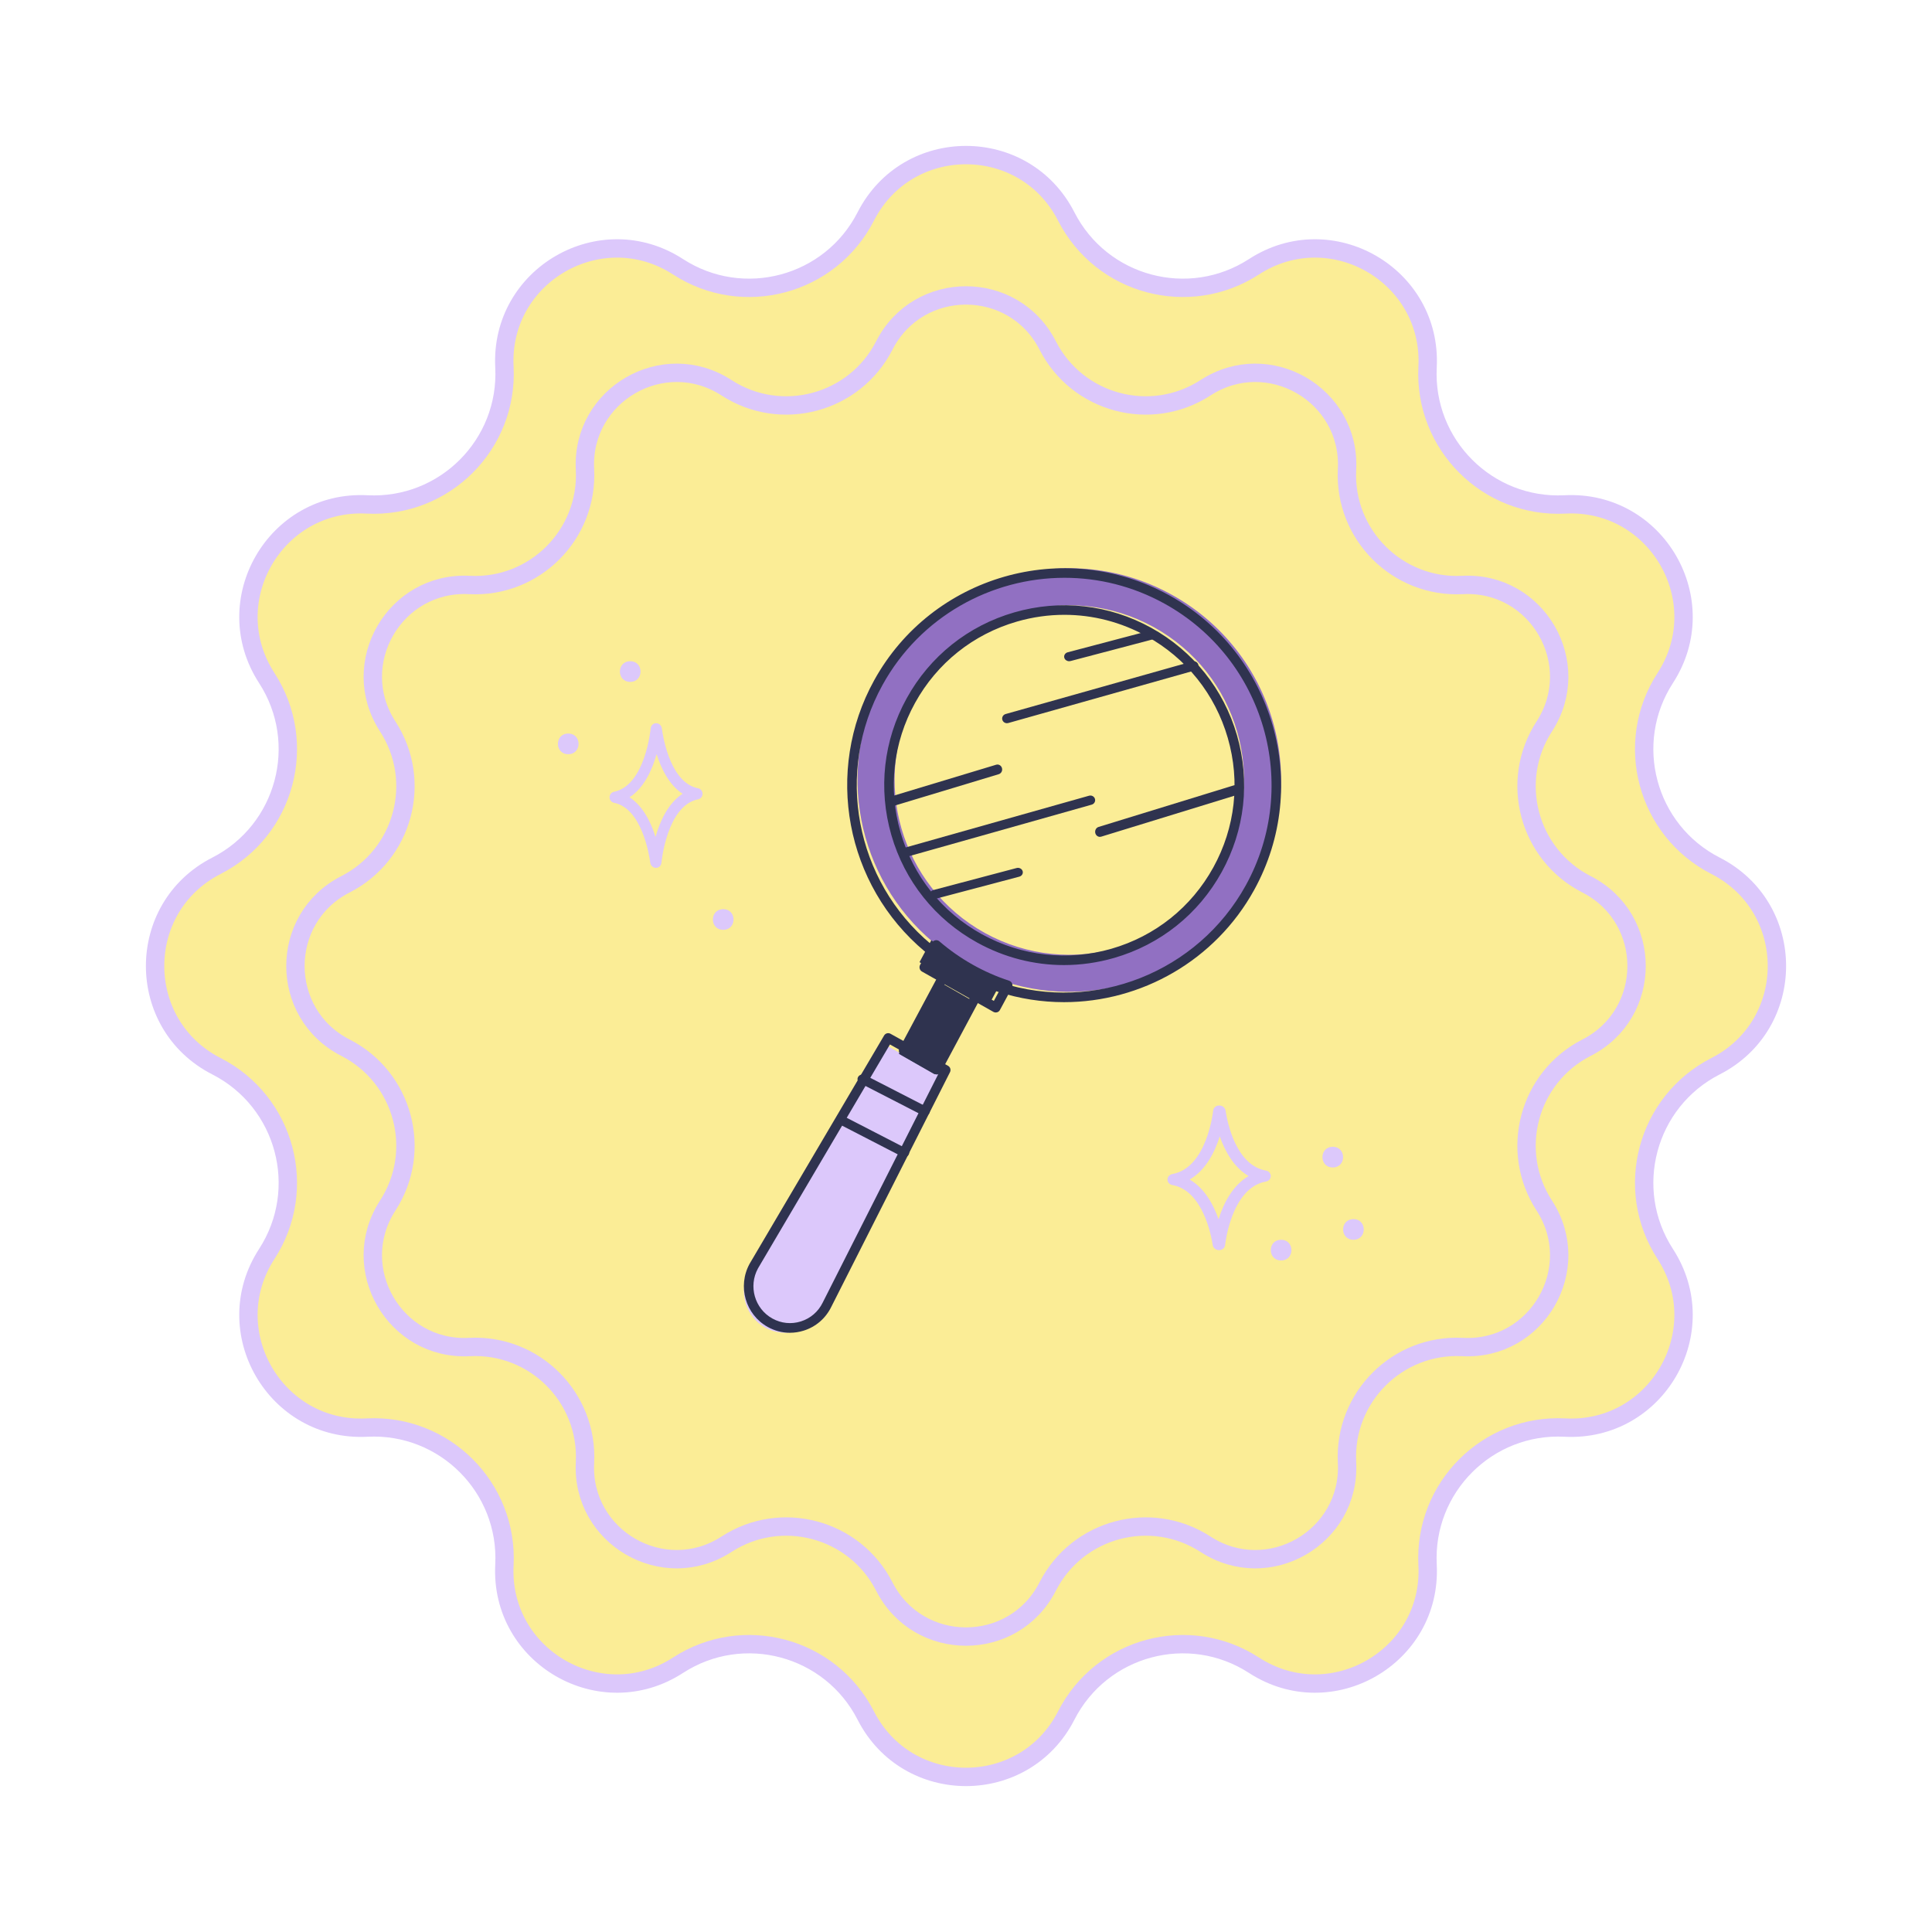
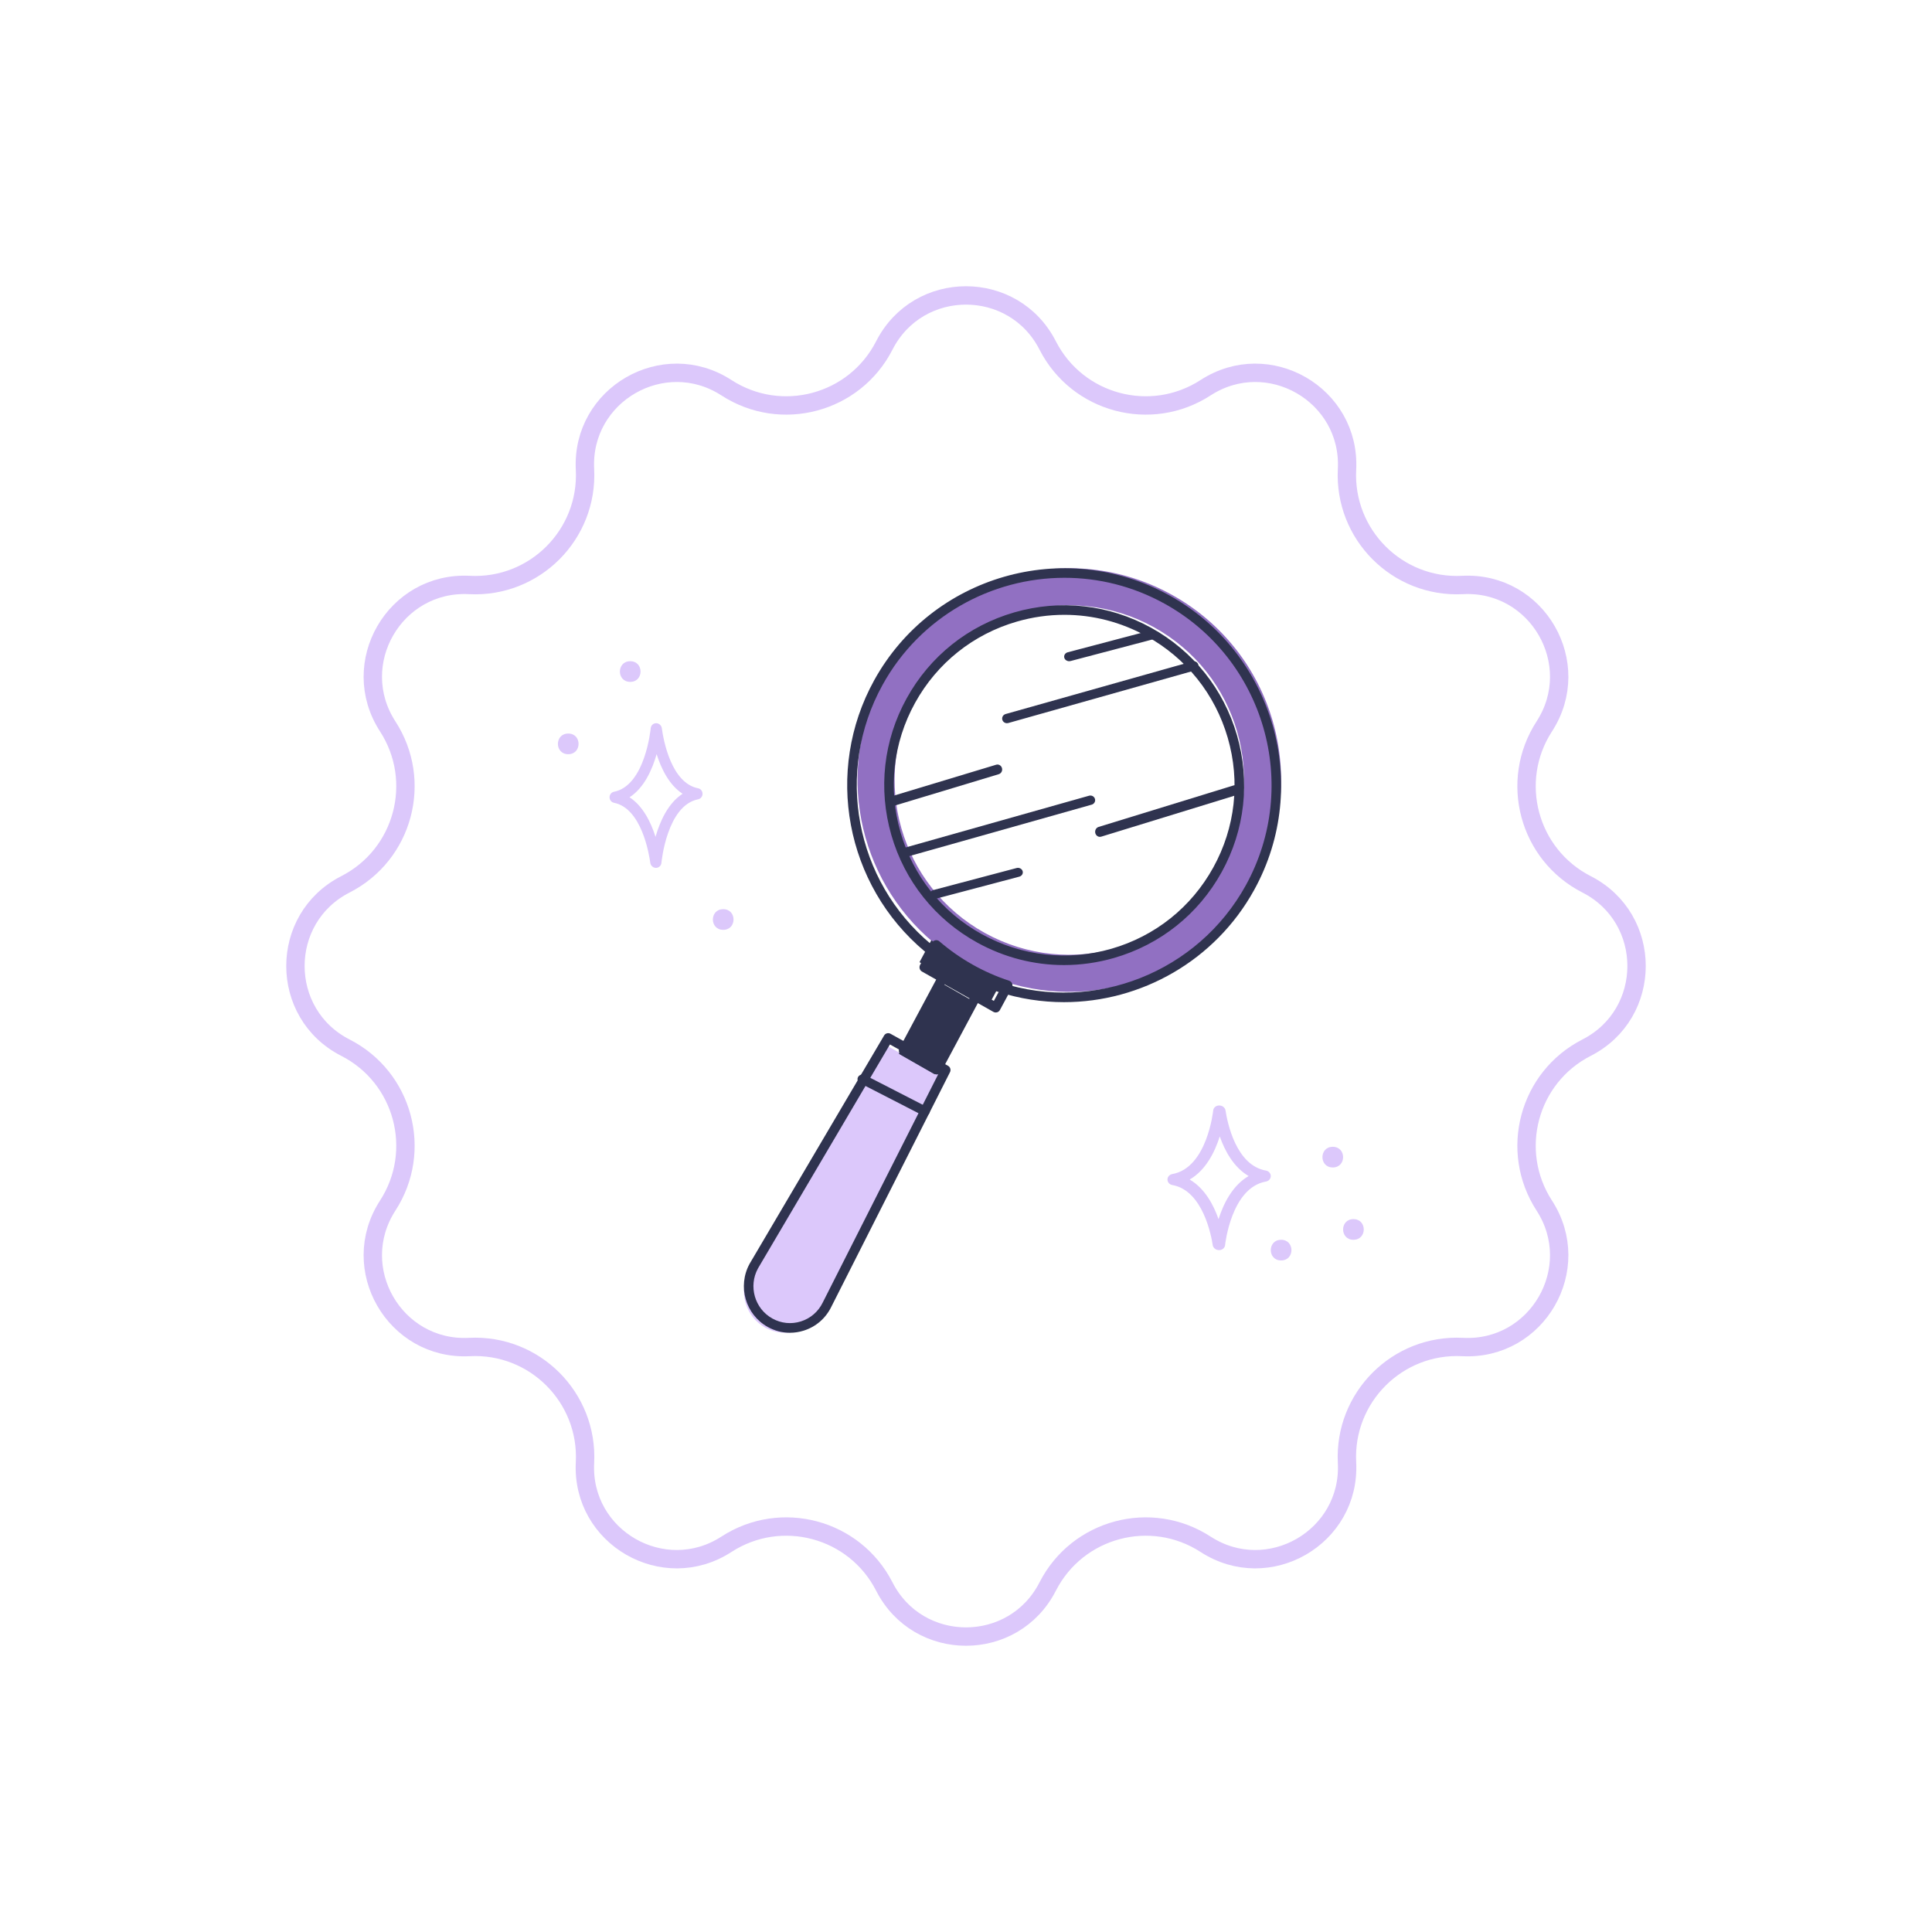
<svg xmlns="http://www.w3.org/2000/svg" width="187" height="187" viewBox="0 0 187 187" fill="none">
-   <path d="M65.626 25.82C71.929 29.905 80.383 27.64 83.8 20.95C87.843 13.032 99.157 13.032 103.2 20.95C106.617 27.64 115.071 29.905 121.374 25.82C128.835 20.984 138.633 26.641 138.176 35.52C137.789 43.022 143.978 49.211 151.48 48.824C160.359 48.367 166.016 58.165 161.18 65.626C157.095 71.929 159.36 80.383 166.05 83.8C173.968 87.843 173.968 99.157 166.05 103.2C159.36 106.617 157.095 115.071 161.18 121.374C166.016 128.835 160.359 138.633 151.48 138.176C143.978 137.789 137.789 143.978 138.176 151.48C138.633 160.359 128.835 166.016 121.374 161.18C115.071 157.095 106.617 159.36 103.2 166.05C99.157 173.968 87.843 173.968 83.8 166.05C80.383 159.36 71.929 157.095 65.626 161.18C58.165 166.016 48.367 160.359 48.824 151.48C49.211 143.978 43.022 137.789 35.52 138.176C26.641 138.633 20.984 128.835 25.82 121.374C29.905 115.071 27.64 106.617 20.95 103.2C13.032 99.157 13.032 87.843 20.95 83.8C27.64 80.383 29.905 71.929 25.82 65.626C20.984 58.165 26.641 48.367 35.52 48.824C43.022 49.211 49.211 43.022 48.824 35.52C48.367 26.641 58.165 20.984 65.626 25.82Z" fill="#FBED96" stroke="#DCC8FB" stroke-width="1.778" />
  <path d="M70.313 37.529C75.614 40.964 82.722 39.06 85.595 33.434C88.89 26.982 98.11 26.982 101.405 33.434C104.278 39.06 111.386 40.964 116.687 37.529C122.767 33.589 130.751 38.198 130.379 45.434C130.054 51.742 135.258 56.946 141.566 56.621C148.802 56.248 153.411 64.233 149.471 70.313C146.036 75.614 147.94 82.722 153.566 85.595C160.018 88.89 160.018 98.11 153.566 101.405C147.94 104.278 146.036 111.386 149.471 116.687C153.411 122.767 148.802 130.751 141.566 130.379C135.258 130.054 130.054 135.258 130.379 141.566C130.751 148.802 122.767 153.411 116.687 149.471C111.386 146.036 104.278 147.94 101.405 153.566C98.11 160.018 88.89 160.018 85.595 153.566C82.722 147.94 75.614 146.036 70.313 149.471C64.233 153.411 56.248 148.802 56.621 141.566C56.946 135.258 51.742 130.054 45.434 130.379C38.198 130.751 33.589 122.767 37.529 116.687C40.964 111.386 39.06 104.278 33.434 101.405C26.982 98.11 26.982 88.89 33.434 85.595C39.06 82.722 40.964 75.614 37.529 70.313C33.589 64.233 38.198 56.248 45.434 56.621C51.742 56.946 56.946 51.742 56.621 45.434C56.248 38.198 64.233 33.589 70.313 37.529Z" stroke="#DCC8FB" stroke-width="1.778" />
  <path d="M121.444 85.403C116.627 94.135 106.376 97.972 97.224 95.013C95.989 94.619 94.775 94.097 93.597 93.447C92.419 92.797 91.335 92.051 90.343 91.216C82.96 85.051 80.735 74.329 85.553 65.598C91.023 55.684 103.491 52.087 113.4 57.555C123.315 63.025 126.915 75.489 121.444 85.403ZM118.308 83.673C122.82 75.496 119.844 65.209 111.667 60.696C103.491 56.185 93.206 59.155 88.695 67.332C84.183 75.509 87.154 85.794 95.33 90.305C103.507 94.817 113.796 91.85 118.308 83.673Z" fill="#9170C2" />
-   <path d="M79.552 126.763C78.543 128.819 76.045 129.604 74.064 128.499C72.13 127.42 71.437 124.97 72.494 123.033C72.523 122.98 72.552 122.928 72.585 122.878L85.455 101L86.92 101.817L89.534 103.275L91 104.093L79.552 126.763Z" fill="#DCC8FB" />
+   <path d="M79.552 126.763C78.543 128.819 76.045 129.604 74.064 128.499C72.13 127.42 71.437 124.97 72.494 123.033C72.523 122.98 72.552 122.928 72.585 122.878L85.455 101L89.534 103.275L91 104.093L79.552 126.763Z" fill="#DCC8FB" />
  <path d="M97 94.871L95.853 97L94.042 95.977L90.811 94.152L89 93.129L90.147 91C91.135 91.851 92.215 92.611 93.388 93.274C94.561 93.937 95.77 94.47 97 94.871Z" fill="#2F334F" />
  <path d="M90.756 94.937L87 102L90.472 103.987L94.228 96.924L90.756 94.937Z" fill="#2F334F" />
  <path d="M102.985 97C100.849 97 98.686 96.671 96.568 95.987C95.298 95.583 94.047 95.043 92.852 94.383C91.659 93.726 90.538 92.957 89.517 92.098C81.825 85.676 79.76 74.637 84.609 65.851C90.205 55.713 103.007 52.016 113.147 57.609C123.287 63.203 126.984 76.004 121.39 86.142C117.619 92.976 110.465 97 102.985 97ZM103.034 55.925C95.952 55.925 89.077 59.672 85.42 66.298C80.785 74.697 82.758 85.249 90.113 91.388C91.088 92.21 92.161 92.944 93.3 93.573C94.442 94.203 95.637 94.719 96.852 95.106C105.967 98.052 115.945 94.094 120.58 85.695V85.695C125.929 76.003 122.394 63.768 112.701 58.42C109.634 56.728 106.311 55.925 103.034 55.925ZM102.979 93.41C100.075 93.41 97.203 92.676 94.59 91.235C90.518 88.989 87.565 85.292 86.275 80.826C84.985 76.36 85.512 71.658 87.759 67.588C90.005 63.517 93.702 60.565 98.169 59.275C102.636 57.984 107.339 58.511 111.411 60.758C115.483 63.004 118.437 66.701 119.729 71.168C121.02 75.636 120.495 80.338 118.248 84.409C116.002 88.479 112.303 91.431 107.834 92.72C106.233 93.181 104.601 93.41 102.979 93.41ZM103.023 59.509C101.487 59.509 99.943 59.726 98.427 60.164C94.197 61.386 90.696 64.181 88.569 68.035C86.442 71.889 85.943 76.341 87.165 80.569C88.387 84.798 91.182 88.297 95.037 90.424C98.893 92.551 103.346 93.049 107.577 91.83C111.809 90.609 115.31 87.814 117.437 83.96C119.564 80.107 120.061 75.655 118.838 71.425C117.615 67.195 114.819 63.695 110.963 61.568C108.49 60.204 105.771 59.509 103.023 59.509Z" fill="#2F334F" />
  <path d="M76.455 129C75.713 129 74.98 128.81 74.309 128.437C72.154 127.237 71.366 124.495 72.553 122.325C72.587 122.261 72.623 122.197 72.664 122.136L85.572 100.229C85.699 100.012 85.975 99.936 86.193 100.059L91.761 103.159C91.98 103.281 92.063 103.555 91.949 103.78L80.457 126.499C79.911 127.609 78.966 128.423 77.795 128.792C77.353 128.931 76.902 129 76.455 129ZM86.138 101.095L73.446 122.633C73.408 122.692 73.385 122.735 73.363 122.775C72.422 124.495 73.047 126.668 74.756 127.619C75.608 128.093 76.589 128.194 77.518 127.901C78.447 127.608 79.197 126.962 79.629 126.082C79.63 126.081 79.63 126.079 79.631 126.077L90.92 103.758L86.138 101.095Z" fill="#2F334F" />
  <path d="M96.378 98C96.3 98 96.223 97.98 96.154 97.941L89.24 94.038C89.016 93.911 88.934 93.622 89.058 93.393L90.215 91.246C90.283 91.121 90.401 91.035 90.537 91.008C90.673 90.981 90.814 91.02 90.921 91.112C91.898 91.955 92.972 92.708 94.115 93.353C95.261 94 96.459 94.529 97.677 94.927C97.809 94.97 97.916 95.072 97.967 95.204C98.018 95.335 98.01 95.484 97.942 95.609L96.785 97.755C96.725 97.866 96.625 97.948 96.507 97.982C96.465 97.994 96.422 98 96.378 98ZM90.095 93.435L96.196 96.879L96.86 95.648C95.768 95.258 94.697 94.766 93.666 94.184C92.639 93.604 91.662 92.94 90.759 92.204L90.095 93.435Z" fill="#2F334F" />
  <path d="M90.679 104C90.602 104 90.525 103.981 90.457 103.942L87.237 102.109C87.016 101.982 86.935 101.694 87.057 101.466L90.92 94.245C91.042 94.017 91.321 93.932 91.543 94.059L94.763 95.892C94.869 95.952 94.948 96.054 94.982 96.174C95.016 96.295 95.002 96.424 94.943 96.534L91.081 103.756C91.022 103.866 90.924 103.947 90.807 103.982C90.764 103.994 90.721 104 90.679 104ZM88.082 101.509L90.499 102.885L93.918 96.492L91.501 95.117L88.082 101.509Z" fill="#2F334F" />
  <path d="M97.464 70C97.262 70 97.077 69.871 97.018 69.673C96.947 69.433 97.089 69.182 97.335 69.112L115.407 64.018C115.653 63.949 115.911 64.087 115.982 64.327C116.053 64.568 115.911 64.819 115.665 64.888L97.593 69.982C97.55 69.994 97.507 70 97.464 70Z" fill="#2F334F" />
  <path d="M87.461 83C87.261 83 87.076 82.872 87.018 82.675C86.948 82.436 87.088 82.186 87.333 82.118L105.411 77.018C105.655 76.949 105.911 77.086 105.982 77.326C106.052 77.564 105.912 77.814 105.667 77.883L87.589 82.983C87.546 82.994 87.503 83 87.461 83Z" fill="#2F334F" />
  <path d="M86.455 78C86.258 78 86.076 77.864 86.018 77.656C85.948 77.403 86.087 77.139 86.329 77.066L96.418 74.019C96.659 73.946 96.912 74.091 96.982 74.345C97.052 74.597 96.913 74.861 96.671 74.934L86.582 77.981C86.54 77.994 86.497 78 86.455 78Z" fill="#2F334F" />
  <path d="M90.474 87C90.268 87 90.078 86.876 90.019 86.686C89.946 86.456 90.091 86.215 90.343 86.148L98.395 84.018C98.646 83.95 98.909 84.084 98.981 84.314C99.054 84.544 98.909 84.786 98.658 84.852L90.605 86.983C90.562 86.994 90.517 87 90.474 87Z" fill="#2F334F" />
  <path d="M106.46 81C106.26 81 106.077 80.861 106.018 80.646C105.948 80.386 106.088 80.115 106.333 80.04L119.412 76.019C119.655 75.944 119.911 76.094 119.982 76.354C120.052 76.614 119.912 76.886 119.667 76.961L106.588 80.981C106.546 80.994 106.502 81 106.46 81Z" fill="#2F334F" />
  <path d="M103.485 64C103.274 64 103.081 63.874 103.019 63.681C102.945 63.446 103.093 63.201 103.351 63.133L111.381 61.017C111.639 60.95 111.907 61.085 111.981 61.32C112.055 61.554 111.907 61.8 111.649 61.867L103.619 63.983C103.574 63.994 103.529 64 103.485 64Z" fill="#2F334F" />
  <path d="M89.517 108C89.438 108 89.358 107.982 89.284 107.944L83.25 104.844C83.016 104.724 82.931 104.45 83.06 104.233C83.189 104.016 83.482 103.935 83.716 104.057L89.75 107.157C89.984 107.277 90.069 107.55 89.94 107.768C89.852 107.916 89.687 108 89.517 108Z" fill="#2F334F" />
-   <path d="M87.534 112C87.458 112 87.382 111.983 87.31 111.945L81.24 108.815C81.016 108.699 80.934 108.435 81.058 108.225C81.182 108.015 81.465 107.938 81.69 108.055L87.76 111.185C87.984 111.301 88.066 111.565 87.942 111.775C87.857 111.919 87.698 112 87.534 112Z" fill="#2F334F" />
  <path d="M117.997 121C117.868 121 117.733 120.965 117.633 120.895C117.509 120.808 117.405 120.682 117.384 120.539C117.252 119.656 116.444 115.228 113.472 114.701C113.198 114.653 113 114.429 113 114.168C113 113.908 113.198 113.685 113.472 113.637C116.837 113.043 117.419 107.547 117.424 107.492C117.449 107.244 117.651 107.044 117.914 107.006C118.066 106.985 118.243 107.018 118.367 107.104C118.492 107.191 118.595 107.317 118.616 107.46C118.805 108.701 119.645 112.791 122.528 113.3C122.802 113.348 123 113.572 123 113.832C123 114.092 122.802 114.316 122.529 114.364C119.167 114.961 118.584 120.454 118.579 120.509C118.555 120.758 118.351 120.959 118.086 120.995C118.058 120.998 118.027 121 117.997 121ZM115.149 114.169C116.6 115.014 117.452 116.596 117.944 118.003C118.413 116.523 119.281 114.744 120.856 113.83C119.409 112.986 118.556 111.402 118.062 109.994C117.594 111.475 116.725 113.256 115.149 114.169Z" fill="#DCC8FB" />
  <path d="M124 120C122.668 120 122.666 122 124 122C125.332 122 125.334 120 124 120Z" fill="#DCC8FB" />
  <path d="M129 111C127.668 111 127.666 113 129 113C130.332 113 130.335 111 129 111Z" fill="#DCC8FB" />
  <path d="M131 118C129.668 118 129.666 120 131 120C132.332 120 132.335 118 131 118Z" fill="#DCC8FB" />
  <path d="M63.497 84C63.38 84 63.258 83.965 63.168 83.894C63.057 83.808 62.965 83.682 62.946 83.54C62.827 82.657 62.099 78.227 59.425 77.701C59.178 77.652 59 77.429 59 77.169C59 76.908 59.178 76.685 59.425 76.637C62.453 76.044 62.977 70.548 62.982 70.493C63.004 70.245 63.186 70.044 63.422 70.006C63.56 69.985 63.719 70.018 63.831 70.105C63.942 70.191 64.035 70.317 64.054 70.46C64.224 71.701 64.981 75.791 67.575 76.3C67.821 76.348 68 76.571 68 76.832C68 77.092 67.822 77.315 67.575 77.364C64.543 77.961 64.026 83.453 64.021 83.508C63.999 83.758 63.814 83.96 63.575 83.995C63.55 83.998 63.524 84 63.497 84ZM60.933 77.17C62.238 78.014 63.006 79.596 63.449 81.003C63.871 79.523 64.652 77.743 66.07 76.83C64.768 75.986 64.001 74.402 63.556 72.994C63.134 74.474 62.353 76.257 60.933 77.17Z" fill="#DCC8FB" />
  <path d="M55 71C53.668 71 53.666 73 55 73C56.332 73 56.334 71 55 71Z" fill="#DCC8FB" />
  <path d="M61 64C59.668 64 59.666 66 61 66C62.332 65.999 62.334 64 61 64Z" fill="#DCC8FB" />
  <path d="M70 88C68.668 88 68.666 90 70 90C71.332 90 71.335 88 70 88Z" fill="#DCC8FB" />
</svg>